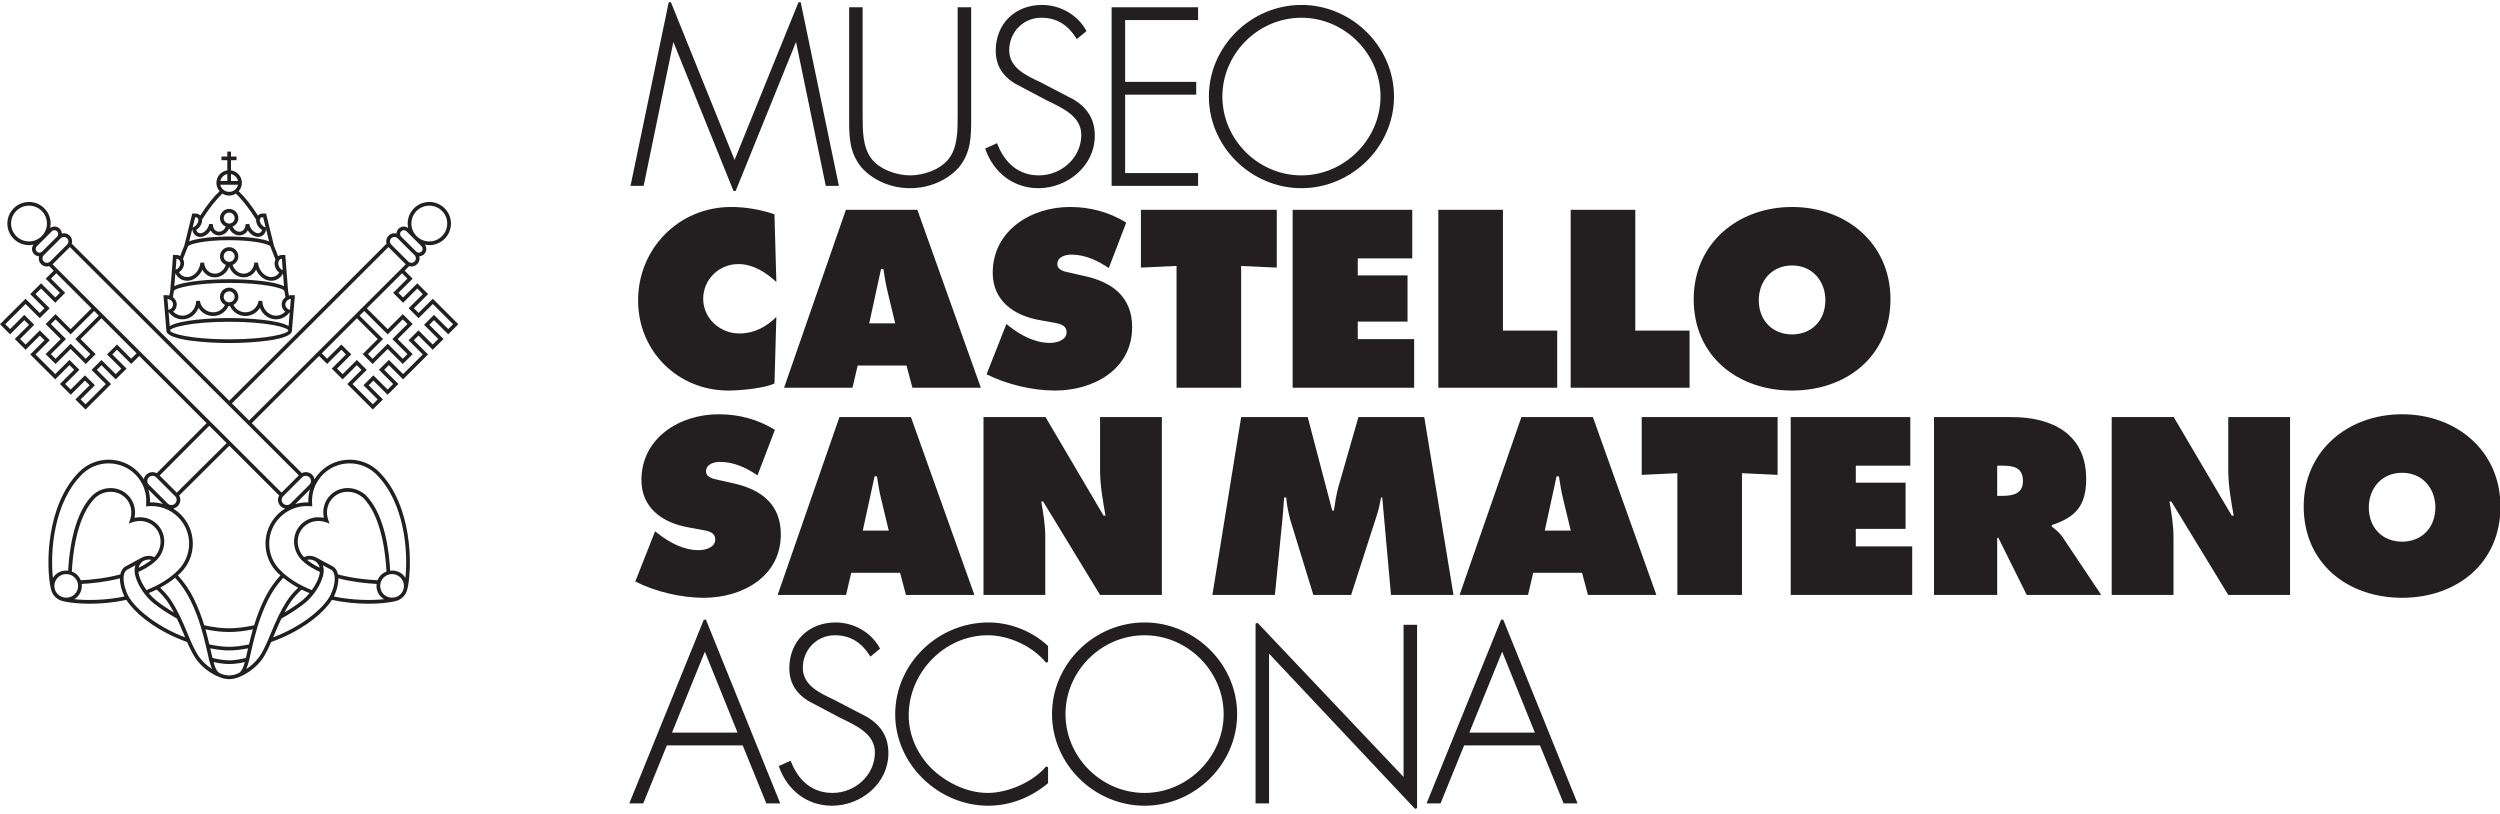
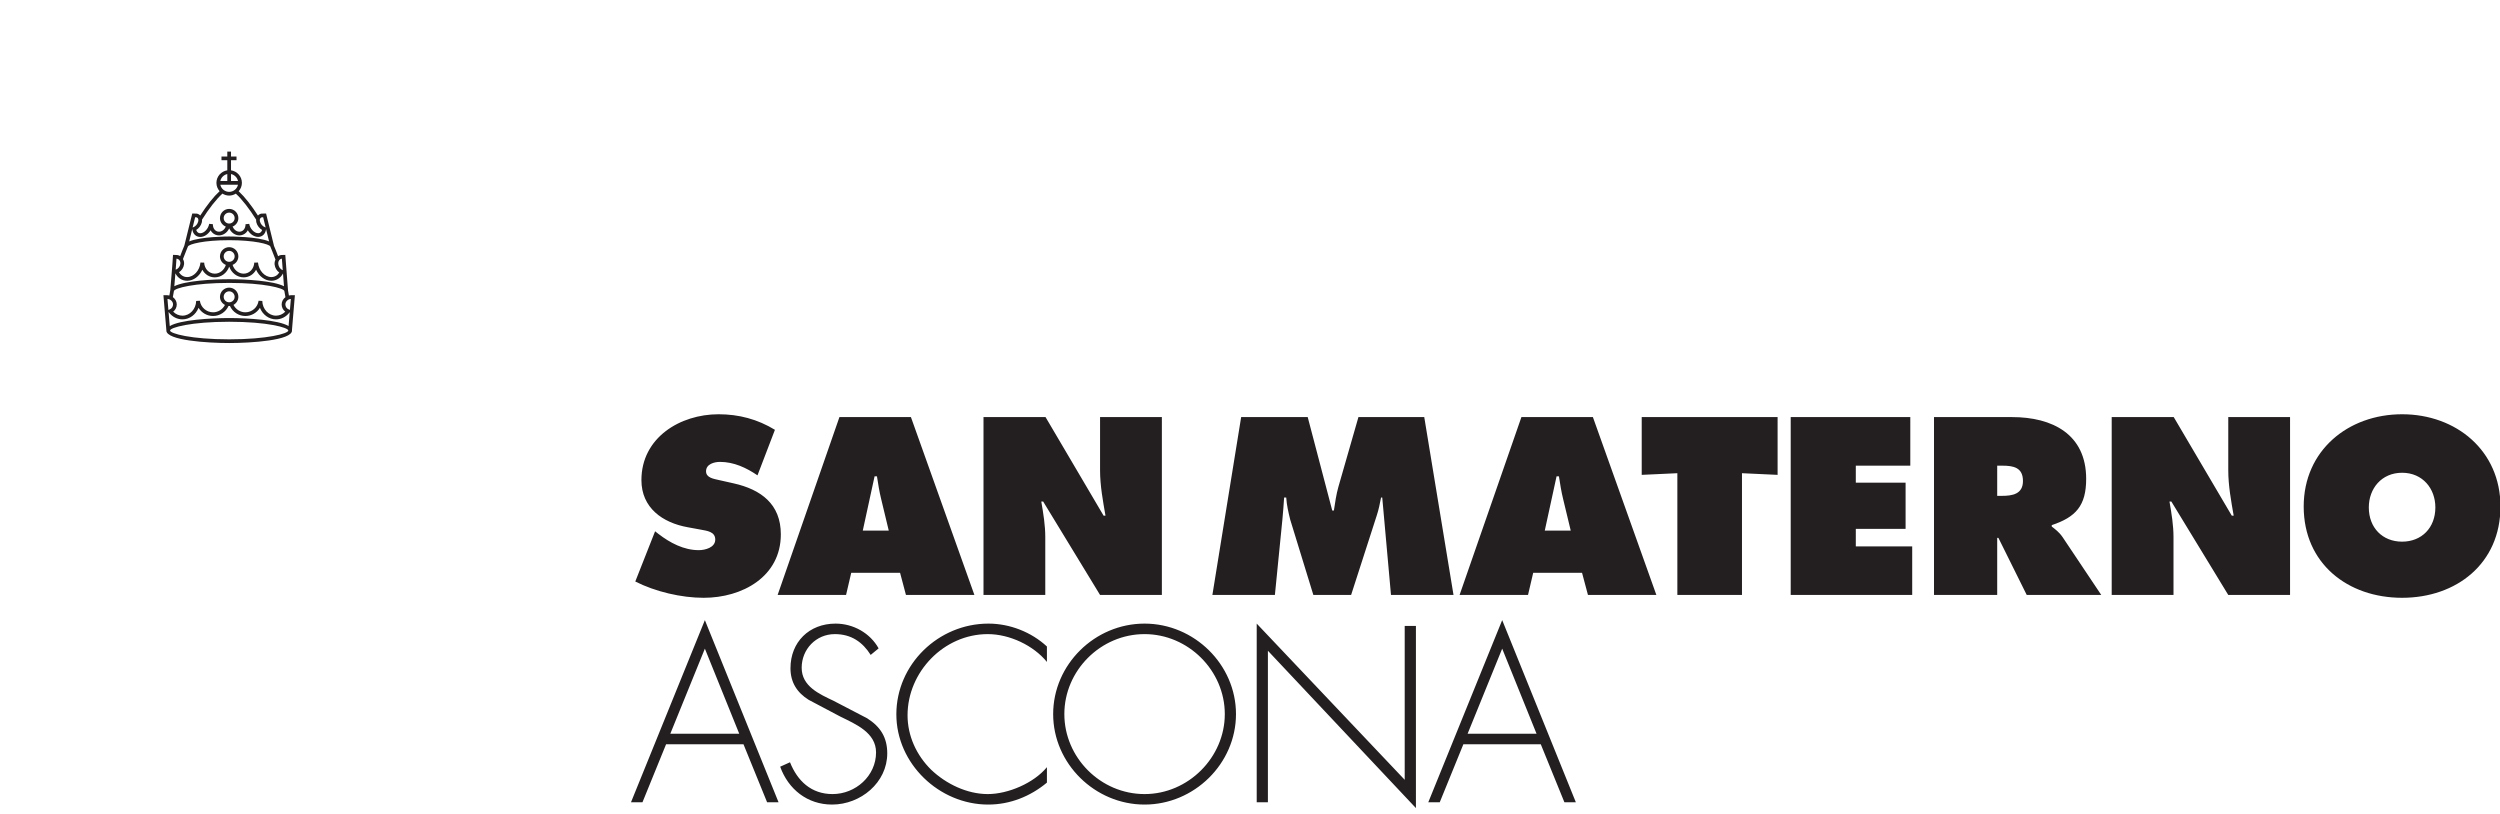
<svg xmlns="http://www.w3.org/2000/svg" width="100%" height="100%" viewBox="0 0 679 221" version="1.1" xml:space="preserve" style="fill-rule:evenodd;clip-rule:evenodd;stroke-miterlimit:2;">
  <g transform="matrix(4.167,0,0,4.167,0,-1.472)">
    <path d="M100.151,48.179L95.656,48.179L97.911,42.631L100.151,48.179ZM100.426,48.862L101.965,52.642L102.711,52.642L97.911,40.772L93.095,52.642L93.842,52.642L95.381,48.862L100.426,48.862ZM92.288,41.152L91.557,41.152L91.557,51.18L81.911,40.999L81.911,52.642L82.64,52.642L82.64,42.768L92.288,53.023L92.288,41.152ZM74.602,41.684C77.453,41.684 79.831,44.062 79.831,46.897C79.831,49.718 77.453,52.11 74.602,52.11C71.735,52.11 69.373,49.732 69.373,46.897C69.373,44.062 71.735,41.684 74.602,41.684ZM74.602,40.999C71.355,40.999 68.644,43.665 68.644,46.897C68.644,50.128 71.37,52.794 74.602,52.794C77.834,52.794 80.56,50.128 80.56,46.897C80.56,43.665 77.834,40.999 74.602,40.999ZM68.237,42.491C67.216,41.546 65.814,40.999 64.428,40.999C61.166,40.999 58.423,43.65 58.423,46.912C58.423,50.128 61.211,52.794 64.412,52.794C65.83,52.794 67.156,52.263 68.237,51.363L68.237,50.357C67.383,51.394 65.708,52.11 64.381,52.11C63.024,52.11 61.654,51.44 60.693,50.525C59.732,49.579 59.153,48.315 59.153,46.974C59.153,44.153 61.517,41.684 64.381,41.684C65.798,41.684 67.354,42.415 68.237,43.497L68.237,42.491ZM57.267,42.613C56.719,41.622 55.621,40.999 54.461,40.999C52.74,40.999 51.522,42.201 51.522,43.909C51.522,44.823 51.948,45.494 52.709,45.968L54.783,47.065C55.773,47.553 57.1,48.102 57.1,49.397C57.1,50.921 55.773,52.11 54.264,52.11C52.877,52.11 51.978,51.257 51.491,50.037L50.851,50.326C51.384,51.806 52.632,52.794 54.233,52.794C56.094,52.794 57.83,51.363 57.83,49.457C57.83,48.421 57.389,47.721 56.521,47.171L54.325,46.028C53.395,45.586 52.252,45.082 52.252,43.878C52.252,42.675 53.182,41.684 54.417,41.684C55.499,41.684 56.231,42.218 56.75,43.04L57.267,42.613ZM48.184,48.179L43.689,48.179L45.943,42.631L48.184,48.179ZM48.459,48.862L49.998,52.642L50.744,52.642L45.943,40.772L41.128,52.642L41.876,52.642L43.415,48.862L48.459,48.862Z" style="fill:rgb(35,31,32);fill-rule:nonzero;" />
-     <path d="M100.151,48.179L95.656,48.179L97.911,42.631L100.151,48.179ZM100.426,48.862L101.965,52.642L102.711,52.642L97.911,40.772L93.095,52.642L93.842,52.642L95.381,48.862L100.426,48.862ZM92.288,41.152L91.557,41.152L91.557,51.18L81.911,40.999L81.911,52.642L82.64,52.642L82.64,42.768L92.288,53.023L92.288,41.152ZM74.602,41.684C77.453,41.684 79.831,44.062 79.831,46.897C79.831,49.718 77.453,52.11 74.602,52.11C71.735,52.11 69.373,49.732 69.373,46.897C69.373,44.062 71.735,41.684 74.602,41.684ZM74.602,40.999C71.355,40.999 68.644,43.665 68.644,46.897C68.644,50.128 71.37,52.794 74.602,52.794C77.834,52.794 80.56,50.128 80.56,46.897C80.56,43.665 77.834,40.999 74.602,40.999ZM68.237,42.491C67.216,41.546 65.814,40.999 64.428,40.999C61.166,40.999 58.423,43.65 58.423,46.912C58.423,50.128 61.211,52.794 64.412,52.794C65.83,52.794 67.156,52.263 68.237,51.363L68.237,50.357C67.383,51.394 65.708,52.11 64.381,52.11C63.024,52.11 61.654,51.44 60.693,50.525C59.732,49.579 59.153,48.315 59.153,46.974C59.153,44.153 61.517,41.684 64.381,41.684C65.798,41.684 67.354,42.415 68.237,43.497L68.237,42.491ZM57.267,42.613C56.719,41.622 55.621,40.999 54.461,40.999C52.74,40.999 51.522,42.201 51.522,43.909C51.522,44.823 51.948,45.494 52.709,45.968L54.783,47.065C55.773,47.553 57.1,48.102 57.1,49.397C57.1,50.921 55.773,52.11 54.264,52.11C52.877,52.11 51.978,51.257 51.491,50.037L50.851,50.326C51.384,51.806 52.632,52.794 54.233,52.794C56.094,52.794 57.83,51.363 57.83,49.457C57.83,48.421 57.389,47.721 56.521,47.171L54.325,46.028C53.395,45.586 52.252,45.082 52.252,43.878C52.252,42.675 53.182,41.684 54.417,41.684C55.499,41.684 56.231,42.218 56.75,43.04L57.267,42.613ZM48.184,48.179L43.689,48.179L45.943,42.631L48.184,48.179ZM48.459,48.862L49.998,52.642L50.744,52.642L45.943,40.772L41.128,52.642L41.876,52.642L43.415,48.862L48.459,48.862Z" style="fill:none;stroke:rgb(35,31,32);stroke-width:0.15px;" />
    <path d="M156.565,31.167C157.903,31.167 158.734,32.196 158.734,33.427C158.734,34.752 157.842,35.658 156.565,35.658C155.288,35.658 154.396,34.752 154.396,33.427C154.396,32.196 155.226,31.167 156.565,31.167ZM156.565,27.354C153.043,27.354 150.152,29.721 150.152,33.366C150.152,37.088 153.027,39.317 156.565,39.317C160.102,39.317 162.977,37.088 162.977,33.366C162.977,29.721 160.087,27.354 156.565,27.354ZM137.638,39.132L141.666,39.132L141.666,35.365C141.666,34.596 141.543,33.843 141.404,33.044L141.527,33.044L145.236,39.132L149.263,39.132L149.263,27.539L145.236,27.539L145.236,31.013C145.236,31.998 145.42,32.998 145.589,33.966L145.466,33.966L141.681,27.539L137.638,27.539L137.638,39.132ZM130.175,30.705L130.498,30.705C131.223,30.705 131.854,30.813 131.854,31.705C131.854,32.565 131.161,32.673 130.468,32.673L130.175,32.673L130.175,30.705ZM126.056,39.132L130.175,39.132L130.175,35.41L130.253,35.41L132.1,39.132L136.958,39.132L134.438,35.364C134.206,35.026 133.945,34.841 133.729,34.672L133.729,34.581C135.297,34.058 135.974,33.319 135.974,31.565C135.974,28.646 133.76,27.539 131.146,27.539L126.056,27.539L126.056,39.132ZM116.716,39.132L124.635,39.132L124.635,35.966L120.959,35.966L120.959,34.826L124.204,34.826L124.204,31.814L120.959,31.814L120.959,30.705L124.511,30.705L124.511,27.539L116.716,27.539L116.716,39.132ZM107.005,31.304L109.328,31.196L109.328,39.132L113.54,39.132L113.54,31.196L115.862,31.304L115.862,27.539L107.005,27.539L107.005,31.304ZM100.686,34.937L101.455,31.399L101.609,31.399C101.686,31.891 101.763,32.399 101.886,32.891L102.378,34.937L100.686,34.937ZM99.932,37.688L103.116,37.688L103.501,39.132L107.96,39.132L103.823,27.539L99.164,27.539L95.134,39.132L99.594,39.132L99.932,37.688ZM79.022,39.132L83.096,39.132L83.588,34.181C83.634,33.72 83.666,33.243 83.697,32.782L83.835,32.782C83.866,33.274 83.973,33.735 84.096,34.228L85.603,39.132L88.064,39.132L89.74,33.936C89.863,33.566 89.94,33.167 90.016,32.782L90.093,32.782L90.663,39.132L94.738,39.132L92.831,27.539L88.541,27.539L87.234,32.09C87.094,32.583 87.018,33.121 86.942,33.628L86.834,33.628L85.235,27.539L80.897,27.539L79.022,39.132ZM64.103,39.132L68.13,39.132L68.13,35.365C68.13,34.596 68.008,33.843 67.87,33.044L67.993,33.044L71.701,39.132L75.729,39.132L75.729,27.539L71.701,27.539L71.701,31.013C71.701,31.998 71.886,32.998 72.055,33.966L71.932,33.966L68.147,27.539L64.103,27.539L64.103,39.132ZM56.235,34.937L57.004,31.399L57.159,31.399C57.235,31.891 57.313,32.399 57.436,32.891L57.928,34.937L56.235,34.937ZM55.482,37.688L58.666,37.688L59.049,39.132L63.51,39.132L59.373,27.539L54.713,27.539L50.685,39.132L55.145,39.132L55.482,37.688ZM41.407,38.256C42.713,38.918 44.404,39.317 45.865,39.317C48.373,39.317 50.894,37.949 50.894,35.181C50.894,33.212 49.603,32.258 47.819,31.858L46.866,31.644C46.543,31.566 46.019,31.504 46.019,31.073C46.019,30.597 46.559,30.459 46.928,30.459C47.835,30.459 48.649,30.843 49.372,31.336L50.509,28.368C49.372,27.676 48.158,27.354 46.835,27.354C44.312,27.354 41.807,28.891 41.807,31.644C41.807,33.459 43.189,34.427 44.835,34.72L45.68,34.875C46.064,34.95 46.62,34.998 46.62,35.521C46.62,36.044 45.957,36.212 45.542,36.212C44.574,36.212 43.667,35.735 42.913,35.15L42.698,34.982L41.407,38.256Z" style="fill:rgb(35,31,32);fill-rule:nonzero;" />
-     <path d="M116.805,17.656C118.144,17.656 118.975,18.688 118.975,19.919C118.975,21.241 118.083,22.149 116.805,22.149C115.528,22.149 114.636,21.241 114.636,19.919C114.636,18.688 115.467,17.656 116.805,17.656ZM116.805,13.844C113.283,13.844 110.393,16.211 110.393,19.857C110.393,23.58 113.268,25.809 116.805,25.809C120.343,25.809 123.218,23.58 123.218,19.857C123.218,16.211 120.328,13.844 116.805,13.844ZM102.374,25.624L110.124,25.624L110.124,21.903L106.586,21.903L106.586,14.029L102.374,14.029L102.374,25.624ZM93.748,25.624L101.497,25.624L101.497,21.903L97.96,21.903L97.96,14.029L93.748,14.029L93.748,25.624ZM84.253,25.624L92.172,25.624L92.172,22.458L88.497,22.458L88.497,21.317L91.742,21.317L91.742,18.304L88.497,18.304L88.497,17.195L92.049,17.195L92.049,14.029L84.253,14.029L84.253,25.624ZM74.363,17.795L76.686,17.688L76.686,25.624L80.897,25.624L80.897,17.688L83.219,17.795L83.219,14.029L74.363,14.029L74.363,17.795ZM64.304,24.748C65.61,25.408 67.301,25.809 68.762,25.809C71.27,25.809 73.791,24.44 73.791,21.672C73.791,19.704 72.5,18.75 70.716,18.35L69.763,18.134C69.439,18.058 68.916,17.996 68.916,17.565C68.916,17.087 69.456,16.949 69.825,16.949C70.731,16.949 71.546,17.335 72.269,17.826L73.407,14.859C72.269,14.168 71.055,13.844 69.732,13.844C67.209,13.844 64.704,15.381 64.704,18.134C64.704,19.949 66.086,20.919 67.731,21.211L68.578,21.364C68.961,21.441 69.518,21.487 69.518,22.011C69.518,22.534 68.854,22.704 68.439,22.704C67.471,22.704 66.564,22.227 65.811,21.642L65.595,21.472L64.304,24.748ZM56.656,21.426L57.424,17.889L57.579,17.889C57.656,18.381 57.732,18.889 57.856,19.381L58.348,21.426L56.656,21.426ZM55.902,24.177L59.085,24.177L59.47,25.624L63.93,25.624L59.793,14.029L55.133,14.029L51.105,25.624L55.564,25.624L55.902,24.177ZM50.479,14.321C49.586,14.013 48.602,13.844 47.648,13.844C44.251,13.844 41.59,16.55 41.59,19.935C41.59,23.241 44.173,25.809 47.48,25.809C48.232,25.809 49.802,25.669 50.479,25.346L50.602,21.011C49.924,21.672 49.156,22.088 48.187,22.088C46.925,22.088 45.834,21.104 45.834,19.826C45.834,18.565 46.865,17.565 48.126,17.565C49.079,17.565 49.924,18.104 50.602,18.733L50.479,14.321Z" style="fill:rgb(35,31,32);fill-rule:nonzero;" />
-     <path d="M84.827,1.434C87.676,1.434 90.055,3.812 90.055,6.647C90.055,9.466 87.676,11.859 84.827,11.859C81.96,11.859 79.598,9.482 79.598,6.647C79.598,3.812 81.96,1.434 84.827,1.434ZM84.827,0.75C81.58,0.75 78.869,3.415 78.869,6.647C78.869,9.879 81.595,12.544 84.827,12.544C88.058,12.544 90.785,9.879 90.785,6.647C90.785,3.415 88.058,0.75 84.827,0.75ZM78.015,1.586L78.015,0.901L72.529,0.901L72.529,12.392L78.015,12.392L78.015,11.708L73.26,11.708L73.26,6.447L77.893,6.447L77.893,5.763L73.26,5.763L73.26,1.586L78.015,1.586ZM70.721,2.363C70.171,1.373 69.074,0.75 67.916,0.75C66.192,0.75 64.975,1.951 64.975,3.658C64.975,4.573 65.4,5.245 66.162,5.716L68.235,6.815C69.227,7.302 70.553,7.851 70.553,9.147C70.553,10.67 69.227,11.859 67.716,11.859C66.33,11.859 65.431,11.006 64.944,9.787L64.304,10.076C64.837,11.555 66.085,12.544 67.687,12.544C69.546,12.544 71.283,11.113 71.283,9.208C71.283,8.171 70.841,7.469 69.974,6.921L67.777,5.777C66.848,5.336 65.705,4.833 65.705,3.629C65.705,2.423 66.634,1.434 67.87,1.434C68.952,1.434 69.684,1.966 70.203,2.79L70.721,2.363ZM62.494,7.852C62.494,8.887 62.494,9.985 61.898,10.748C61.335,11.479 60.207,11.859 59.323,11.859C58.439,11.859 57.31,11.479 56.746,10.748C56.151,9.985 56.151,8.887 56.151,7.852L56.151,0.901L55.421,0.901L55.421,8.065C55.421,9.238 55.421,10.245 56.197,11.205C56.975,12.087 58.164,12.544 59.323,12.544C60.481,12.544 61.67,12.087 62.448,11.205C63.224,10.245 63.224,9.238 63.224,8.065L63.224,0.901L62.494,0.901L62.494,7.852ZM53.883,12.392L54.585,12.392L52.117,0.521L47.879,10.975L43.659,0.521L41.189,12.392L41.891,12.392L43.856,2.882L43.887,2.882L47.879,12.773L51.888,2.881L51.918,2.881L53.883,12.392Z" style="fill:rgb(35,31,32);fill-rule:nonzero;" />
-     <path d="M84.827,1.434C87.676,1.434 90.055,3.812 90.055,6.647C90.055,9.466 87.676,11.859 84.827,11.859C81.96,11.859 79.598,9.482 79.598,6.647C79.598,3.812 81.96,1.434 84.827,1.434ZM84.827,0.75C81.58,0.75 78.869,3.415 78.869,6.647C78.869,9.879 81.595,12.544 84.827,12.544C88.058,12.544 90.785,9.879 90.785,6.647C90.785,3.415 88.058,0.75 84.827,0.75ZM78.015,1.586L78.015,0.901L72.529,0.901L72.529,12.392L78.015,12.392L78.015,11.708L73.26,11.708L73.26,6.447L77.893,6.447L77.893,5.763L73.26,5.763L73.26,1.586L78.015,1.586ZM70.721,2.363C70.171,1.373 69.074,0.75 67.916,0.75C66.192,0.75 64.975,1.951 64.975,3.658C64.975,4.573 65.4,5.245 66.162,5.716L68.235,6.815C69.227,7.302 70.553,7.851 70.553,9.147C70.553,10.67 69.227,11.859 67.716,11.859C66.33,11.859 65.431,11.006 64.944,9.787L64.304,10.076C64.837,11.555 66.085,12.544 67.687,12.544C69.546,12.544 71.283,11.113 71.283,9.208C71.283,8.171 70.841,7.469 69.974,6.921L67.777,5.777C66.848,5.336 65.705,4.833 65.705,3.629C65.705,2.423 66.634,1.434 67.87,1.434C68.952,1.434 69.684,1.966 70.203,2.79L70.721,2.363ZM62.494,7.852C62.494,8.887 62.494,9.985 61.898,10.748C61.335,11.479 60.207,11.859 59.323,11.859C58.439,11.859 57.31,11.479 56.746,10.748C56.151,9.985 56.151,8.887 56.151,7.852L56.151,0.901L55.421,0.901L55.421,8.065C55.421,9.238 55.421,10.245 56.197,11.205C56.975,12.087 58.164,12.544 59.323,12.544C60.481,12.544 61.67,12.087 62.448,11.205C63.224,10.245 63.224,9.238 63.224,8.065L63.224,0.901L62.494,0.901L62.494,7.852ZM53.883,12.392L54.585,12.392L52.117,0.521L47.879,10.975L43.659,0.521L41.189,12.392L41.891,12.392L43.856,2.882L43.887,2.882L47.879,12.773L51.888,2.881L51.918,2.881L53.883,12.392Z" style="fill:none;stroke:rgb(35,31,32);stroke-width:0.15px;" />
-     <path d="M29.214,22.143L29.873,21.485L28.209,19.826L27.282,20.751L26.977,20.446L27.904,19.522L27.199,18.818L26.272,19.744L25.967,19.44L26.895,18.515L26.373,17.994L26.671,17.697C26.717,17.71 26.764,17.725 26.814,17.725C27.108,17.725 27.348,17.485 27.348,17.191C27.348,17.146 27.34,17.102 27.329,17.058C27.584,17.044 27.788,16.836 27.788,16.578C27.788,16.475 27.747,16.38 27.688,16.298C27.783,16.319 27.881,16.331 27.982,16.331C28.76,16.331 29.393,15.699 29.393,14.923C29.393,14.148 28.76,13.517 27.982,13.517C27.205,13.517 26.571,14.148 26.571,14.923C26.571,15.024 26.584,15.122 26.604,15.217C26.522,15.157 26.427,15.117 26.323,15.117C26.064,15.117 25.856,15.32 25.841,15.575C25.798,15.564 25.754,15.556 25.709,15.556C25.413,15.556 25.173,15.795 25.173,16.089C25.173,16.139 25.185,16.187 25.198,16.233L14.944,26.474L4.671,16.23C4.684,16.184 4.699,16.138 4.699,16.089C4.699,15.795 4.459,15.556 4.165,15.556C4.119,15.556 4.075,15.564 4.031,15.575C4.016,15.32 3.809,15.117 3.55,15.117C3.445,15.117 3.351,15.157 3.269,15.217C3.289,15.122 3.301,15.024 3.301,14.923C3.301,14.148 2.668,13.517 1.891,13.517C1.113,13.517 0.48,14.148 0.48,14.923C0.48,15.699 1.113,16.331 1.891,16.331C1.992,16.331 2.09,16.319 2.186,16.298C2.126,16.38 2.085,16.476 2.085,16.578C2.085,16.836 2.29,17.044 2.544,17.058C2.533,17.102 2.525,17.146 2.525,17.191C2.525,17.485 2.765,17.725 3.06,17.725C3.109,17.725 3.155,17.71 3.202,17.697L3.5,17.994L2.978,18.515L3.906,19.44L3.601,19.744L2.674,18.818L1.969,19.522L2.896,20.446L2.591,20.751L1.664,19.826L0,21.485L0.659,22.143L1.586,21.218L1.891,21.523L0.964,22.447L1.668,23.151L2.596,22.226L2.901,22.529L1.973,23.455L3.6,25.078L4.528,24.151L4.833,24.456L3.905,25.382L4.609,26.084L5.537,25.159L5.842,25.463L4.914,26.388L5.574,27.045L7.238,25.386L6.311,24.461L6.615,24.157L7.542,25.082L8.248,24.378L7.32,23.454L7.625,23.149L8.552,24.074L9.075,23.554L13.467,27.934L10.215,31.195C10.132,31.151 10.04,31.125 9.942,31.125C9.661,31.125 9.426,31.325 9.373,31.59C9.264,31.416 9.137,31.251 8.988,31.102C7.936,30.051 6.225,30.052 5.172,31.102C2.994,33.274 2.984,37.25 3.314,38.73L3.319,38.729C3.356,38.929 3.452,39.113 3.6,39.26C3.744,39.404 3.924,39.499 4.121,39.538L4.12,39.542C4.559,39.641 5.165,39.704 5.853,39.704C6.587,39.704 7.416,39.63 8.239,39.454C8.715,40.211 9.86,41.217 11.546,41.944C11.76,42.036 11.974,42.119 12.196,42.199C12.197,42.201 12.198,42.203 12.199,42.205C12.223,42.261 12.249,42.318 12.277,42.381C12.286,42.4 12.296,42.421 12.305,42.441C12.327,42.489 12.349,42.537 12.374,42.588C12.392,42.627 12.413,42.667 12.433,42.707C12.45,42.741 12.466,42.774 12.484,42.81C12.523,42.886 12.564,42.962 12.608,43.039C13.198,44.081 14.243,44.464 14.287,44.48L14.291,44.481C14.508,44.577 14.771,44.62 14.937,44.62C15.103,44.62 15.366,44.577 15.584,44.481L15.586,44.48C15.63,44.464 16.674,44.081 17.264,43.039C17.433,42.743 17.571,42.44 17.676,42.199C17.899,42.119 18.113,42.036 18.326,41.944C20.012,41.217 21.158,40.211 21.634,39.454C22.456,39.63 23.285,39.704 24.02,39.704C24.708,39.704 25.313,39.641 25.753,39.542L25.752,39.538C25.948,39.499 26.128,39.404 26.273,39.26C26.42,39.113 26.516,38.929 26.553,38.729L26.559,38.73C26.888,37.25 26.879,33.274 24.7,31.102C23.647,30.051 21.936,30.051 20.884,31.102C20.735,31.251 20.608,31.415 20.5,31.59C20.446,31.325 20.211,31.125 19.93,31.125C19.837,31.125 19.75,31.148 19.67,31.188L16.407,27.934L20.798,23.554L21.32,24.074L22.248,23.149L22.552,23.454L21.625,24.378L22.33,25.082L23.258,24.157L23.563,24.461L22.635,25.386L24.299,27.045L24.959,26.388L24.031,25.463L24.335,25.159L25.263,26.084L25.968,25.382L25.041,24.456L25.345,24.151L26.272,25.078L27.899,23.455L26.972,22.529L27.276,22.226L28.204,23.15L28.909,22.447L27.981,21.523L28.286,21.218L29.214,22.143ZM27.982,13.758C28.627,13.758 29.15,14.281 29.15,14.923C29.15,15.566 28.627,16.089 27.982,16.089C27.338,16.089 26.814,15.566 26.814,14.923C26.814,14.281 27.338,13.758 27.982,13.758ZM26.323,15.358C26.389,15.358 26.451,15.384 26.499,15.433L27.473,16.405C27.52,16.45 27.546,16.513 27.546,16.578C27.546,16.712 27.436,16.822 27.301,16.822C27.251,16.822 27.203,16.808 27.163,16.78L27.091,16.715L26.148,15.774C26.102,15.729 26.077,15.668 26.077,15.603C26.077,15.468 26.188,15.358 26.323,15.358ZM25.709,15.798C25.789,15.798 25.865,15.83 25.922,15.89L26.993,16.959L27.016,16.982C27.074,17.037 27.106,17.111 27.106,17.191C27.106,17.352 26.975,17.483 26.814,17.483C26.741,17.483 26.671,17.457 26.617,17.408L25.537,16.331L25.47,16.26C25.435,16.211 25.415,16.151 25.415,16.089C25.415,15.929 25.546,15.798 25.709,15.798ZM1.891,16.089C1.246,16.089 0.722,15.566 0.722,14.923C0.722,14.281 1.246,13.758 1.891,13.758C2.535,13.758 3.06,14.281 3.06,14.923C3.059,15.566 2.535,16.089 1.891,16.089ZM2.572,16.822C2.437,16.822 2.327,16.712 2.327,16.578C2.327,16.513 2.353,16.45 2.401,16.404L3.375,15.432C3.421,15.384 3.483,15.358 3.55,15.358C3.686,15.358 3.795,15.468 3.795,15.603C3.795,15.668 3.771,15.729 3.724,15.775L2.722,16.772C2.68,16.804 2.627,16.822 2.572,16.822ZM3.06,17.483C2.898,17.483 2.767,17.352 2.767,17.191C2.767,17.111 2.799,17.037 2.859,16.98L3.953,15.888C4.009,15.83 4.084,15.798 4.165,15.798C4.326,15.798 4.458,15.929 4.458,16.089C4.458,16.161 4.431,16.23 4.385,16.282L4.233,16.434L3.268,17.398C3.212,17.453 3.139,17.483 3.06,17.483ZM8.552,23.733L7.625,22.808L6.978,23.454L7.906,24.378L7.542,24.741L6.615,23.816L5.969,24.461L6.896,25.386L5.574,26.705L5.256,26.388L6.184,25.463L5.537,24.818L4.609,25.743L4.247,25.381L5.174,24.456L4.528,23.81L3.6,24.736L2.315,23.455L3.243,22.529L2.596,21.885L1.668,22.81L1.306,22.447L2.233,21.523L1.586,20.877L0.659,21.802L0.342,21.485L1.664,20.167L2.591,21.092L3.238,20.446L2.311,19.522L2.674,19.159L3.601,20.086L4.248,19.44L3.32,18.515L3.671,18.165L5.964,20.452L4.604,21.809L3.621,20.828L2.974,21.474L3.957,22.453L2.974,23.434L3.621,24.08L4.604,23.099L5.586,24.08L6.233,23.434L5.25,22.453L6.61,21.097L8.903,23.384L8.552,23.733ZM6.135,20.623L6.439,20.926L4.908,22.453L5.891,23.434L5.586,23.739L4.604,22.757L3.621,23.739L3.316,23.434L4.299,22.453L3.316,21.474L3.621,21.169L4.604,22.15L6.135,20.623ZM13.638,28.105L14.773,29.235L11.524,32.462L10.405,31.346L13.638,28.105ZM18.585,33.502C18.409,33.609 18.244,33.735 18.095,33.883C17.585,34.392 17.305,35.068 17.305,35.787C17.305,36.506 17.585,37.182 18.095,37.69C18.152,37.747 18.219,37.798 18.279,37.853C17.869,38.3 17.52,38.808 17.243,39.37C16.98,39.903 16.758,40.474 16.563,41.107C15.347,41.37 14.526,41.37 13.31,41.107C13.115,40.474 12.893,39.903 12.63,39.37C12.354,38.808 12.004,38.3 11.594,37.853C11.654,37.798 11.72,37.748 11.777,37.69C12.287,37.182 12.567,36.506 12.567,35.787C12.567,35.068 12.287,34.392 11.777,33.884C11.629,33.736 11.464,33.609 11.29,33.501C11.555,33.447 11.755,33.212 11.755,32.932C11.755,32.831 11.727,32.735 11.678,32.649L14.944,29.406L18.195,32.649C18.147,32.734 18.118,32.83 18.118,32.932C18.118,33.212 18.319,33.447 18.585,33.502ZM16.482,41.372C16.446,41.498 16.416,41.616 16.384,41.736C16.372,41.777 16.36,41.822 16.349,41.863C16.306,42.034 16.266,42.198 16.228,42.357C15.203,42.563 14.674,42.563 13.645,42.357C13.607,42.198 13.567,42.033 13.523,41.861C13.515,41.827 13.503,41.79 13.495,41.755C13.462,41.63 13.429,41.505 13.391,41.372C14.533,41.605 15.341,41.605 16.482,41.372ZM9.942,31.366C10.036,31.366 10.124,31.403 10.19,31.473L11.408,32.688C11.476,32.753 11.513,32.839 11.513,32.932C11.513,33.119 11.361,33.271 11.173,33.271C11.081,33.271 10.995,33.235 10.931,33.17L9.704,31.946C9.639,31.882 9.603,31.796 9.603,31.704C9.603,31.518 9.755,31.366 9.942,31.366ZM10.62,33.202C10.349,33.123 10.065,33.086 9.776,33.097C9.787,32.809 9.749,32.524 9.669,32.253L10.62,33.202ZM5.343,31.273C6.301,30.317 7.859,30.317 8.817,31.273C9.331,31.785 9.589,32.493 9.527,33.215L9.516,33.358L9.658,33.346C10.383,33.285 11.093,33.543 11.606,34.055C12.07,34.518 12.326,35.132 12.326,35.787C12.326,36.441 12.07,37.056 11.606,37.519C11.068,38.057 10.373,38.49 9.547,38.813C9.421,38.638 9.307,38.455 9.218,38.269C9.107,38.033 9.042,37.816 9.022,37.632C9.415,37.454 9.756,37.248 10.033,37.018C10.086,36.976 10.247,36.819 10.252,36.815C10.861,36.144 10.858,35.139 10.246,34.528C9.859,34.142 9.306,33.988 8.764,34.105C8.88,33.563 8.726,33.012 8.339,32.627C7.726,32.014 6.719,32.011 6.042,32.624C6.042,32.624 5.88,32.788 5.839,32.841C4.779,34.114 4.508,36.286 4.443,37.55C4.14,37.515 3.822,37.604 3.6,37.826C3.539,37.886 3.49,37.955 3.448,38.026C3.264,36.293 3.5,33.11 5.343,31.273ZM10.99,39.68C11.109,39.867 11.222,40.067 11.333,40.276C10.885,40.011 10.458,39.721 10.145,39.465C9.989,39.339 9.839,39.181 9.698,39.011C9.876,38.94 10.045,38.86 10.211,38.779C10.516,39.053 10.798,39.377 10.99,39.68ZM8.629,34.394C9.15,34.211 9.704,34.328 10.075,34.699C10.596,35.219 10.596,36.077 10.078,36.647C10.078,36.647 10.068,36.656 10.056,36.669C10.005,36.646 9.959,36.627 9.926,36.616C9.73,36.551 9.466,36.582 9.256,36.692L8.167,37.279C7.988,37.383 7.888,37.568 7.843,37.792C6.897,38.047 5.937,38.142 5.263,38.174C5.212,38.046 5.137,37.927 5.036,37.826C4.935,37.725 4.812,37.652 4.682,37.605C4.732,36.584 4.964,34.27 6.027,32.993C6.066,32.942 6.209,32.798 6.209,32.798C6.786,32.277 7.647,32.276 8.169,32.798C8.541,33.168 8.658,33.721 8.476,34.239L8.392,34.477L8.629,34.394ZM9.858,36.848C9.627,37.036 9.351,37.207 9.036,37.358C9.091,37.114 9.237,36.979 9.357,36.911L9.367,36.906C9.521,36.825 9.715,36.801 9.85,36.844C9.852,36.845 9.856,36.847 9.858,36.848ZM3.77,39.089C3.624,38.943 3.543,38.75 3.543,38.543C3.543,38.336 3.624,38.143 3.77,37.997C3.916,37.851 4.111,37.771 4.317,37.771C4.524,37.771 4.719,37.851 4.866,37.997C5.012,38.143 5.092,38.336 5.092,38.543C5.092,38.75 5.012,38.943 4.866,39.089C4.573,39.381 4.063,39.381 3.77,39.089ZM4.841,39.408C4.911,39.366 4.978,39.319 5.037,39.26C5.228,39.068 5.334,38.814 5.334,38.543C5.334,38.499 5.327,38.456 5.321,38.414C5.983,38.378 6.901,38.286 7.817,38.048C7.812,38.42 7.925,38.854 8.109,39.233C6.925,39.477 5.718,39.5 4.841,39.408ZM11.642,41.723C9.858,40.952 8.674,39.839 8.328,39.131C8.023,38.507 7.922,37.702 8.286,37.489L8.826,37.198C8.806,37.254 8.791,37.314 8.782,37.376C8.731,37.711 8.873,38.103 9,38.372C9.23,38.857 9.601,39.336 9.992,39.653C10.389,39.977 10.963,40.356 11.534,40.672C11.591,40.791 11.643,40.908 11.695,41.025C11.717,41.076 11.742,41.127 11.764,41.177C11.837,41.348 11.908,41.516 11.977,41.681C12.006,41.753 12.036,41.824 12.066,41.896C11.923,41.84 11.783,41.783 11.642,41.723ZM13.784,43.937C13.734,43.902 13.681,43.864 13.628,43.824C13.597,43.801 13.566,43.777 13.535,43.752C13.482,43.709 13.429,43.661 13.377,43.612C13.344,43.582 13.313,43.555 13.281,43.524C13.225,43.467 13.171,43.402 13.117,43.339C13.09,43.308 13.063,43.279 13.037,43.247C12.96,43.147 12.885,43.038 12.818,42.92C12.775,42.845 12.735,42.769 12.696,42.694C12.682,42.667 12.669,42.641 12.656,42.614C12.632,42.566 12.608,42.52 12.586,42.474C12.568,42.436 12.552,42.399 12.535,42.362C12.52,42.33 12.504,42.296 12.49,42.265C12.475,42.232 12.462,42.203 12.449,42.173C12.433,42.137 12.416,42.1 12.402,42.066L12.397,42.057C12.331,41.903 12.266,41.747 12.2,41.588C12.057,41.247 11.91,40.895 11.736,40.533L11.719,40.498L11.718,40.497C11.551,40.152 11.379,39.841 11.193,39.55C11.004,39.252 10.732,38.936 10.437,38.66C10.794,38.469 11.121,38.254 11.413,38.013C11.809,38.444 12.147,38.935 12.414,39.476C12.68,40.018 12.905,40.597 13.102,41.247C13.24,41.702 13.34,42.112 13.427,42.487L13.52,42.89C13.558,43.058 13.593,43.211 13.627,43.351C13.686,43.591 13.745,43.79 13.814,43.956C13.804,43.95 13.794,43.943 13.784,43.937ZM15.661,44.149C15.626,44.186 15.569,44.222 15.494,44.256C15.308,44.34 15.075,44.379 14.937,44.379C14.798,44.379 14.565,44.34 14.379,44.256C14.304,44.222 14.248,44.186 14.21,44.149C14.085,44.023 13.999,43.802 13.917,43.501C14.395,43.627 14.91,43.635 14.936,43.635L14.938,43.635C14.976,43.635 15.467,43.632 15.956,43.502C15.874,43.802 15.788,44.022 15.661,44.149ZM14.938,43.394C14.931,43.393 14.323,43.383 13.846,43.228C13.817,43.106 13.788,42.978 13.755,42.836L13.704,42.612C14.181,42.703 14.571,42.747 14.937,42.747C15.302,42.747 15.692,42.703 16.168,42.612L16.103,42.899C16.076,43.017 16.051,43.123 16.026,43.228C15.523,43.391 14.944,43.394 14.938,43.394ZM17.473,42.062C17.368,42.303 17.227,42.617 17.054,42.92C16.994,43.025 16.929,43.122 16.86,43.213C16.855,43.222 16.849,43.23 16.843,43.237C16.777,43.323 16.708,43.402 16.638,43.476C16.628,43.486 16.619,43.497 16.609,43.507C16.54,43.577 16.47,43.642 16.401,43.701C16.39,43.711 16.378,43.72 16.368,43.73C16.298,43.786 16.23,43.839 16.164,43.886C16.154,43.894 16.143,43.9 16.133,43.907C16.107,43.926 16.084,43.94 16.059,43.956C16.129,43.79 16.187,43.59 16.246,43.351C16.275,43.229 16.306,43.095 16.338,42.951L16.445,42.487C16.534,42.109 16.635,41.697 16.772,41.246C16.968,40.597 17.194,40.018 17.46,39.476C17.727,38.934 18.064,38.443 18.46,38.013C18.752,38.254 19.078,38.47 19.434,38.662C19.139,38.937 18.868,39.253 18.68,39.55C18.493,39.842 18.321,40.152 18.155,40.497L18.154,40.498L18.137,40.533C17.964,40.891 17.818,41.239 17.677,41.577C17.609,41.741 17.542,41.903 17.473,42.062ZM19.656,38.785C19.821,38.866 19.997,38.94 20.175,39.011C20.034,39.181 19.884,39.339 19.728,39.466C19.415,39.721 18.987,40.011 18.541,40.276C18.65,40.067 18.763,39.867 18.883,39.679C19.074,39.379 19.354,39.058 19.656,38.785ZM21.544,39.131C21.199,39.839 20.015,40.952 18.231,41.723C18.09,41.783 17.95,41.841 17.806,41.896C17.838,41.821 17.869,41.746 17.9,41.671C17.97,41.506 18.04,41.338 18.113,41.168C18.126,41.14 18.14,41.11 18.152,41.082C18.212,40.946 18.273,40.81 18.339,40.671C18.91,40.356 19.483,39.977 19.88,39.653C20.271,39.336 20.642,38.857 20.873,38.372C21.001,38.103 21.142,37.711 21.09,37.376C21.081,37.314 21.067,37.254 21.047,37.198L21.584,37.488C21.912,37.679 21.894,38.416 21.544,39.131ZM21.397,34.239C21.214,33.721 21.332,33.168 21.704,32.797C22.226,32.277 23.086,32.277 23.664,32.798L23.698,32.827C23.704,32.834 23.711,32.841 23.72,32.849C23.765,32.895 23.807,32.943 23.848,32.996C24.908,34.27 25.14,36.584 25.191,37.605C25.06,37.652 24.938,37.725 24.836,37.826C24.735,37.927 24.66,38.046 24.609,38.174C23.936,38.142 22.977,38.047 22.029,37.793C21.984,37.568 21.883,37.382 21.702,37.277L20.632,36.7L20.63,36.703C20.623,36.699 20.617,36.693 20.61,36.689C20.4,36.578 20.146,36.55 19.945,36.616C19.913,36.627 19.868,36.646 19.817,36.669C19.808,36.661 19.799,36.652 19.799,36.652C19.277,36.077 19.276,35.219 19.797,34.699C20.168,34.328 20.723,34.21 21.243,34.394L21.48,34.477L21.397,34.239ZM20.022,36.845C20.159,36.8 20.345,36.823 20.516,36.911C20.636,36.979 20.782,37.115 20.836,37.359C20.522,37.207 20.247,37.036 20.015,36.847C20.017,36.847 20.02,36.845 20.022,36.845ZM21.763,39.233C21.948,38.855 22.061,38.421 22.055,38.049C22.973,38.286 23.89,38.379 24.551,38.414C24.545,38.457 24.538,38.499 24.538,38.543C24.538,38.814 24.644,39.068 24.836,39.26C24.895,39.319 24.961,39.366 25.031,39.408C24.155,39.5 22.947,39.477 21.763,39.233ZM26.102,39.089C25.81,39.381 25.299,39.381 25.006,39.089C24.86,38.943 24.78,38.75 24.78,38.543C24.78,38.336 24.86,38.143 25.006,37.997C25.153,37.851 25.348,37.771 25.555,37.771C25.761,37.771 25.956,37.851 26.102,37.997C26.249,38.143 26.329,38.336 26.329,38.543C26.329,38.75 26.249,38.943 26.102,39.089ZM20.345,33.215C20.283,32.493 20.542,31.785 21.055,31.273C22.013,30.317 23.572,30.316 24.529,31.274C26.372,33.11 26.608,36.292 26.424,38.026C26.382,37.955 26.334,37.886 26.273,37.826C26.05,37.604 25.732,37.515 25.429,37.55C25.365,36.286 25.093,34.114 24.036,32.844C23.991,32.787 23.943,32.731 23.878,32.668C23.862,32.651 23.847,32.634 23.831,32.619L23.742,32.541L23.738,32.545C23.068,32.012 22.12,32.041 21.533,32.627C21.146,33.012 20.992,33.563 21.108,34.105C20.566,33.988 20.014,34.142 19.627,34.528C19.014,35.139 19.011,36.144 19.626,36.819C19.626,36.819 19.786,36.976 19.837,37.016C20.114,37.248 20.457,37.454 20.85,37.632C20.841,37.716 20.82,37.809 20.793,37.905C20.788,37.921 20.783,37.938 20.778,37.955C20.746,38.055 20.707,38.159 20.655,38.268C20.566,38.455 20.451,38.638 20.326,38.813C19.499,38.49 18.804,38.057 18.266,37.519C17.802,37.056 17.546,36.441 17.546,35.787C17.546,35.132 17.802,34.518 18.266,34.055C18.779,33.543 19.49,33.285 20.214,33.346L20.357,33.358L20.345,33.215ZM19.248,33.206L20.203,32.253C20.124,32.524 20.086,32.809 20.096,33.097C19.809,33.087 19.522,33.126 19.248,33.206ZM19.685,31.471C19.75,31.403 19.836,31.366 19.93,31.366C20.117,31.366 20.27,31.518 20.27,31.704C20.27,31.796 20.233,31.882 20.167,31.947L18.941,33.171C18.877,33.235 18.792,33.271 18.7,33.271C18.512,33.271 18.36,33.119 18.36,32.932C18.36,32.839 18.397,32.753 18.467,32.686L19.685,31.471ZM19.478,31.336L18.35,32.462L3.427,17.58C3.427,17.58 3.439,17.568 3.439,17.567L4.543,16.466C4.543,16.466 4.543,16.465 4.544,16.465L4.554,16.455L19.478,31.336ZM16.236,27.763L15.115,26.645L25.319,16.455L26.446,17.58L16.236,27.763ZM23.738,20.623L25.269,22.15L26.252,21.169L26.557,21.474L25.574,22.453L26.557,23.434L26.252,23.739L25.269,22.757L24.286,23.739L23.982,23.434L24.964,22.453L23.434,20.926L23.738,20.623ZM28.567,22.447L28.204,22.81L27.276,21.885L26.63,22.529L27.557,23.455L26.272,24.736L25.345,23.81L24.699,24.456L25.626,25.381L25.263,25.743L24.335,24.818L23.689,25.463L24.616,26.388L24.299,26.705L22.977,25.386L23.904,24.461L23.258,23.816L22.33,24.741L21.967,24.378L22.895,23.454L22.248,22.808L21.32,23.733L20.97,23.384L23.262,21.097L24.622,22.453L23.641,23.434L24.286,24.08L25.269,23.099L26.252,24.08L26.899,23.434L25.917,22.453L26.899,21.474L26.252,20.828L25.269,21.809L23.909,20.452L26.202,18.165L26.553,18.515L25.625,19.44L26.272,20.086L27.199,19.159L27.562,19.522L26.634,20.446L27.282,21.092L28.209,20.167L29.531,21.485L29.214,21.802L28.286,20.877L27.639,21.523L28.567,22.447Z" style="fill:rgb(35,31,32);fill-rule:nonzero;" />
    <path d="M19.029,21.877L19.22,19.595L18.982,19.595C18.93,19.595 18.88,19.604 18.831,19.616C18.813,19.508 18.795,19.401 18.775,19.297C18.774,19.296 18.774,19.295 18.774,19.294L18.595,16.967L18.481,16.969C18.398,16.971 18.347,16.972 18.314,16.977L18.314,16.976C18.245,16.987 18.182,17.015 18.127,17.053C18.041,16.825 17.953,16.596 17.856,16.373C17.853,16.356 17.849,16.335 17.846,16.325L17.343,14.272L17.056,14.274C16.959,14.285 16.877,14.334 16.813,14.402C16.39,13.742 15.944,13.178 15.556,12.818C15.686,12.671 15.767,12.482 15.767,12.272C15.767,11.856 15.458,11.514 15.057,11.455L15.057,10.795L15.416,10.795L15.416,10.554L15.057,10.554L15.057,10.234L14.815,10.234L14.815,10.554L14.436,10.554L14.436,10.795L14.815,10.795L14.815,11.455C14.415,11.514 14.106,11.856 14.106,12.272C14.106,12.48 14.186,12.668 14.314,12.814C13.924,13.172 13.476,13.736 13.052,14.401C12.989,14.334 12.909,14.285 12.804,14.274L12.53,14.272L12.018,16.347C12.017,16.352 12.016,16.357 12.015,16.361C11.918,16.585 11.83,16.815 11.744,17.044C11.69,17.012 11.631,16.988 11.566,16.977L11.566,16.978C11.531,16.973 11.479,16.972 11.393,16.969L11.277,16.966L11.241,17.493C11.23,17.591 11.223,17.692 11.22,17.778L11.098,19.277C11.077,19.384 11.057,19.499 11.039,19.613C10.993,19.602 10.946,19.595 10.898,19.595L10.652,19.595L10.843,21.877L10.848,21.877C10.847,21.883 10.842,21.89 10.842,21.897C10.842,22.542 13.521,22.712 14.938,22.712C16.354,22.712 19.033,22.542 19.033,21.897C19.033,21.89 19.028,21.884 19.028,21.877L19.029,21.877ZM10.986,20.683L11.004,20.708C11.222,21.002 11.545,21.169 11.893,21.169C12.36,21.169 12.767,20.857 12.94,20.416C13.137,20.738 13.491,20.95 13.887,20.95C14.325,20.95 14.718,20.689 14.896,20.294C14.91,20.295 14.922,20.298 14.937,20.298C14.953,20.298 14.969,20.295 14.986,20.294C15.164,20.689 15.556,20.95 15.995,20.95C16.391,20.95 16.745,20.738 16.942,20.416C17.114,20.857 17.522,21.169 17.989,21.169C18.335,21.169 18.659,21.002 18.877,20.708L18.885,20.697L18.809,21.605C18.141,21.201 16.109,21.083 14.938,21.083C13.764,21.083 11.729,21.201 11.064,21.607L10.986,20.683ZM14.579,19.7C14.579,19.503 14.739,19.342 14.937,19.342C15.134,19.342 15.294,19.503 15.294,19.7C15.294,19.897 15.134,20.057 14.937,20.057C14.739,20.057 14.579,19.897 14.579,19.7ZM18.958,19.837L18.897,20.553L18.825,20.524C18.688,20.47 18.6,20.34 18.6,20.194C18.6,20.012 18.763,19.851 18.958,19.837ZM18.35,17.214C18.356,17.214 18.363,17.214 18.372,17.213L18.429,17.962L18.409,17.954C18.27,17.9 18.159,17.742 18.138,17.567C18.118,17.395 18.211,17.241 18.35,17.214ZM16.968,14.58C16.995,14.542 17.034,14.52 17.07,14.515L17.153,14.515L17.315,15.179L17.263,15.16C17.118,15.107 16.987,14.956 16.945,14.793C16.923,14.709 16.932,14.633 16.968,14.58ZM15.057,11.697C15.285,11.745 15.464,11.924 15.512,12.151L15.057,12.151L15.057,11.697ZM14.815,11.697L14.815,12.151L14.36,12.151C14.408,11.924 14.588,11.745 14.815,11.697ZM15.512,12.393C15.456,12.658 15.219,12.859 14.937,12.859C14.653,12.859 14.417,12.658 14.36,12.393L15.512,12.393ZM13.152,14.855C13.168,14.79 13.172,14.728 13.168,14.668C13.609,13.958 14.098,13.336 14.498,12.973C14.626,13.052 14.775,13.101 14.937,13.101C15.096,13.101 15.244,13.053 15.371,12.975C15.77,13.34 16.256,13.962 16.695,14.669C16.691,14.728 16.694,14.79 16.711,14.854C16.764,15.057 16.908,15.242 17.085,15.342C17.057,15.434 16.989,15.553 16.824,15.553C16.573,15.553 16.301,15.268 16.243,14.943L16.003,14.968C16.007,15.115 15.96,15.251 15.871,15.342C15.799,15.416 15.707,15.455 15.604,15.455C15.416,15.455 15.245,15.318 15.158,15.122C15.379,15.034 15.536,14.819 15.536,14.568C15.536,14.238 15.267,13.969 14.937,13.969C14.606,13.969 14.337,14.238 14.337,14.568C14.337,14.821 14.496,15.037 14.72,15.124C14.633,15.319 14.463,15.455 14.275,15.455C14.172,15.455 14.079,15.416 14.007,15.342C13.918,15.251 13.87,15.114 13.875,14.967L13.635,14.942C13.577,15.269 13.305,15.556 13.053,15.556C12.885,15.556 12.817,15.433 12.79,15.34C12.96,15.24 13.101,15.055 13.152,14.855ZM14.937,14.924C14.739,14.924 14.579,14.764 14.579,14.568C14.579,14.371 14.739,14.211 14.937,14.211C15.134,14.211 15.294,14.371 15.294,14.568C15.294,14.764 15.134,14.924 14.937,14.924ZM12.719,14.514L12.79,14.515C12.834,14.52 12.87,14.542 12.895,14.577C12.932,14.63 12.94,14.71 12.918,14.795C12.877,14.956 12.75,15.106 12.61,15.161L12.554,15.182L12.719,14.514ZM12.532,15.273L12.533,15.287C12.568,15.597 12.772,15.798 13.053,15.798C13.312,15.798 13.568,15.622 13.727,15.364C13.756,15.418 13.792,15.467 13.834,15.51C13.951,15.63 14.107,15.697 14.275,15.697C14.553,15.697 14.812,15.513 14.939,15.24C15.067,15.513 15.326,15.697 15.604,15.697C15.772,15.697 15.928,15.63 16.044,15.51C16.086,15.467 16.122,15.418 16.151,15.364C16.311,15.62 16.566,15.795 16.824,15.795C17.103,15.795 17.306,15.596 17.341,15.287L17.342,15.286L17.538,16.089C16.796,15.772 15.027,15.767 14.934,15.767C14.84,15.767 13.073,15.772 12.331,16.089L12.532,15.273ZM11.925,17.238C12.035,16.942 12.25,16.417 12.25,16.417C12.325,16.267 13.266,16.008 14.934,16.008C16.601,16.008 17.542,16.267 17.617,16.414C17.617,16.414 17.846,16.974 17.956,17.274C17.912,17.371 17.885,17.478 17.898,17.595C17.923,17.809 18.04,18.004 18.202,18.116C18.083,18.306 17.899,18.412 17.684,18.412C17.252,18.412 16.863,17.987 16.815,17.465L16.574,17.47C16.553,17.88 16.255,18.19 15.881,18.19C15.553,18.19 15.265,17.954 15.16,17.617C15.38,17.528 15.536,17.313 15.536,17.062C15.536,16.732 15.267,16.463 14.937,16.463C14.606,16.463 14.337,16.732 14.337,17.062C14.337,17.316 14.497,17.532 14.721,17.619C14.615,17.955 14.328,18.19 14,18.19C13.626,18.19 13.328,17.88 13.307,17.47L13.066,17.465C13.018,17.987 12.628,18.412 12.197,18.412C11.976,18.412 11.784,18.296 11.667,18.096C11.842,17.988 11.969,17.796 11.996,17.583C12.012,17.455 11.981,17.338 11.925,17.238ZM14.937,17.419C14.739,17.419 14.579,17.259 14.579,17.062C14.579,16.865 14.739,16.705 14.937,16.705C15.134,16.705 15.294,16.865 15.294,17.062C15.294,17.259 15.134,17.419 14.937,17.419ZM11.461,17.792C11.464,17.705 11.471,17.61 11.481,17.514L11.502,17.214C11.514,17.215 11.523,17.215 11.53,17.216C11.68,17.242 11.777,17.386 11.756,17.553C11.735,17.721 11.615,17.874 11.465,17.926L11.45,17.931L11.461,17.792ZM11.431,18.169C11.587,18.474 11.868,18.654 12.197,18.654C12.614,18.654 12.999,18.357 13.189,17.935C13.35,18.235 13.65,18.431 14,18.431C14.421,18.431 14.793,18.145 14.94,17.731C15.087,18.145 15.46,18.431 15.881,18.431C16.231,18.431 16.531,18.235 16.692,17.935C16.882,18.357 17.267,18.654 17.684,18.654C18.007,18.654 18.288,18.477 18.446,18.177L18.51,19.011C17.829,18.655 16.002,18.552 14.936,18.552C13.871,18.552 12.044,18.655 11.362,19.01L11.431,18.169ZM11.334,19.332L11.336,19.333L11.337,19.32C11.383,19.134 12.647,18.793 14.936,18.793C17.226,18.793 18.489,19.135 18.534,19.32L18.535,19.332L18.536,19.332C18.561,19.459 18.584,19.592 18.605,19.723C18.457,19.834 18.358,20.004 18.358,20.194C18.358,20.385 18.447,20.558 18.593,20.669C18.429,20.835 18.214,20.928 17.989,20.928C17.507,20.928 17.106,20.498 17.096,19.969L16.855,19.955C16.796,20.384 16.427,20.709 15.995,20.709C15.663,20.709 15.364,20.518 15.218,20.225C15.406,20.124 15.536,19.927 15.536,19.7C15.536,19.37 15.267,19.101 14.937,19.101C14.606,19.101 14.337,19.37 14.337,19.7C14.337,19.93 14.47,20.129 14.662,20.229C14.516,20.519 14.218,20.709 13.887,20.709C13.455,20.709 13.085,20.384 13.026,19.955L12.786,19.969C12.775,20.498 12.375,20.928 11.893,20.928C11.666,20.928 11.452,20.835 11.287,20.668C11.432,20.557 11.521,20.383 11.521,20.194C11.521,20.001 11.418,19.828 11.266,19.717C11.287,19.588 11.309,19.456 11.334,19.332ZM11.279,20.194C11.279,20.339 11.191,20.469 11.056,20.524L10.976,20.557L10.915,19.837C11.111,19.845 11.279,20.008 11.279,20.194ZM14.938,22.471C12.444,22.471 11.084,22.092 11.084,21.897C11.084,21.703 12.444,21.325 14.938,21.325C17.431,21.325 18.791,21.703 18.791,21.897C18.791,22.092 17.431,22.471 14.938,22.471Z" style="fill:rgb(35,31,32);fill-rule:nonzero;" />
  </g>
</svg>